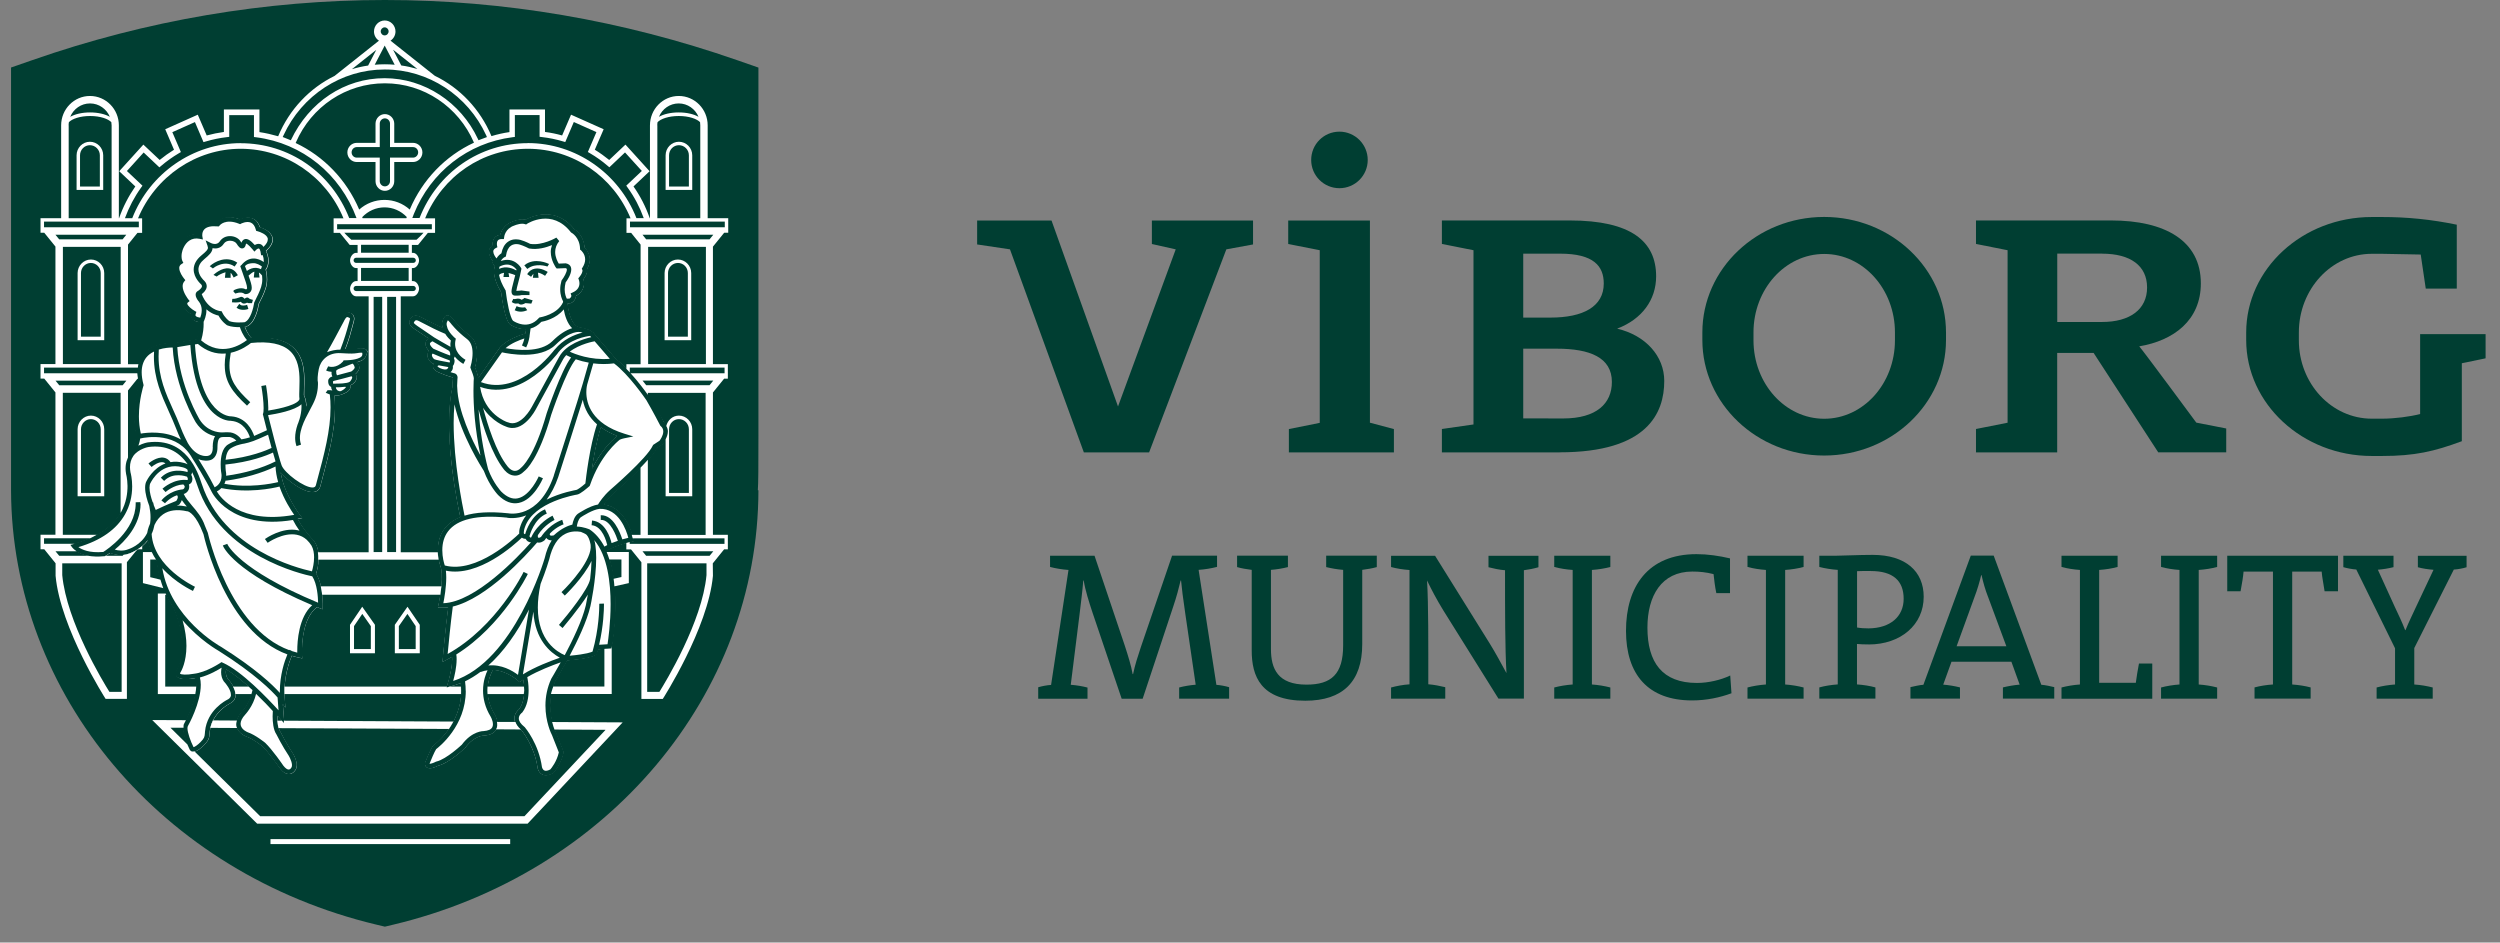
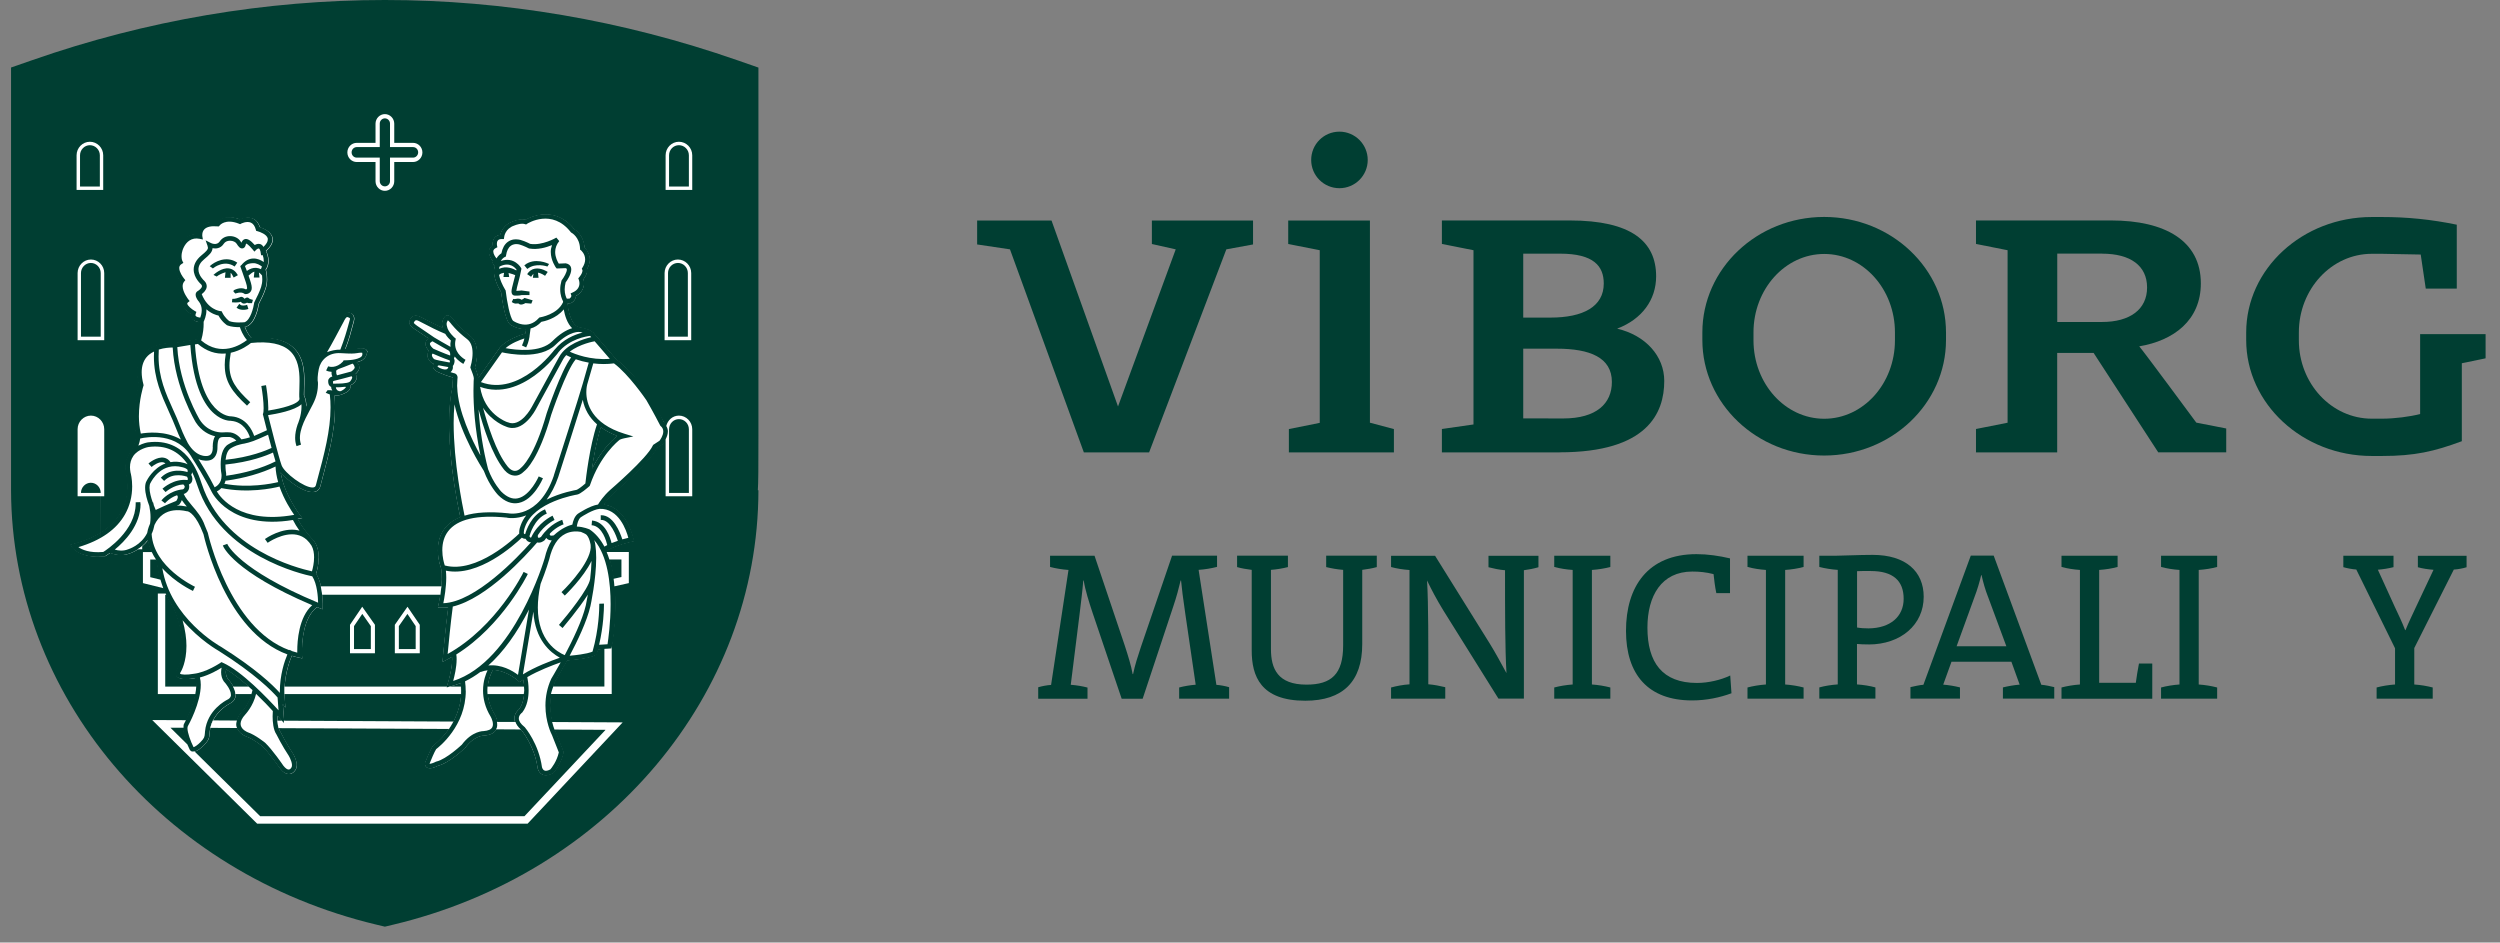
<svg xmlns="http://www.w3.org/2000/svg" id="International" viewBox="0 0 341.79 128.86">
  <rect x="0" y="0" width="341.79" height="128.86" fill="#808080" stroke="none" />
  <defs>
    <style>
      .cls-1 {
        fill: #fff;
      }

      .cls-2 {
        fill: #003e32;
      }
    </style>
  </defs>
  <path class="cls-2" d="M183.12,25.73h0c2.14,0,3.87-1.73,3.87-3.86s-1.73-3.87-3.87-3.87-3.86,1.73-3.86,3.87,1.73,3.86,3.86,3.86" />
  <polygon class="cls-2" points="167.66 34.09 157.1 61.85 148.18 61.85 138.08 34.09 133.59 33.42 133.59 30.15 143.76 30.15 152.85 55.57 160.74 34.09 157.48 33.36 157.48 30.15 171.31 30.15 171.31 33.42 167.66 34.09" />
  <path class="cls-2" d="M212.83,47.67h-4.58v9.53s3.95.01,5.46.01c4.59,0,6.66-2.07,6.66-4.99,0-3.35-3.01-4.55-7.54-4.55M213.29,34.68h-5.04v8.74h3.72c4.46,0,7.29-1.49,7.29-4.66,0-2.38-1.38-4.08-5.97-4.08M213.23,61.85h-16.1v-3.2l4.32-.62v-23.82l-4.32-.86v-3.21h17.48c8.42,0,11.81,2.88,11.81,7.64,0,3.22-1.95,5.87-5.33,7.15,3.89.92,6.44,3.75,6.44,7.15,0,4.39-2.29,9.76-14.3,9.76" />
  <path class="cls-2" d="M287.38,34.67c-1.39,0-6.12,0-6.12,0v9.35h6.12c3.83,0,6.16-1.73,6.16-4.71s-2.26-4.63-6.16-4.63M295.07,61.85l-8.84-13.6h-4.98v13.6h-11.1v-3.2l4.32-.86v-23.58l-4.32-.86v-3.21h18.48c7.34,0,12.26,2.76,12.26,8.6,0,5.06-3.72,7.82-8.42,8.61.68.79,7.8,10.43,7.8,10.43l4.09.8v3.26h-9.29Z" />
  <polygon class="cls-2" points="187.29 57.79 187.29 51.28 187.29 30.15 176.12 30.15 176.12 33.36 180.43 34.21 180.43 57.81 176.21 58.66 176.21 61.85 180.43 61.85 180.54 61.85 187.32 61.85 190.46 61.85 190.57 61.85 190.57 58.66 187.29 57.79" />
  <path class="cls-2" d="M249.39,29.66c9.18,0,16.66,7.08,16.66,15.8v1.02c0,8.72-7.48,15.8-16.66,15.8s-16.65-7.09-16.65-15.8v-1.02c0-8.72,7.47-15.8,16.65-15.8M259.07,45.45c0-5.92-4.33-10.73-9.67-10.73s-9.67,4.81-9.67,10.73v1.07c0,5.93,4.33,10.73,9.67,10.73s9.67-4.8,9.67-10.73v-1.07Z" />
  <path class="cls-2" d="M336.57,49.66v10.66c-3.77,1.4-6.43,2.02-10.9,2.02h-1.41c-9.47,0-17.17-7.14-17.17-15.86v-1.02c0-8.71,7.7-15.79,17.17-15.79h1.41c3.39,0,6.69.32,10.21,1.05v8.74h-4.24l-.69-4.66-5.28-.1h-1.41c-5.51,0-9.97,4.83-9.97,10.75v1.07c0,5.93,4.47,10.72,9.97,10.72h1.41c1.7,0,3.82-.27,5.2-.64v-10.92h8.95v3.31l-3.24.67Z" />
  <path class="cls-2" d="M4.42,8.22l-2.91,1.01v57.79c.08,27.98,20.63,52.4,49.98,59.4l1.13.27,1.13-.27c29.36-7,49.9-31.42,49.94-59.39,0,0-.08-.01-.08-.01.07-1.05.08-2.92.08-7.52V9.24s-2.93-1.02-2.93-1.02C85.1,2.77,68.9,0,52.62,0S20,2.77,4.42,8.22" />
  <path class="cls-1" d="M91.31,58.96c0,.67-.38,1.33-.68,1.71l-.03.03s-.71.46-.81.52c-.96,1.94-5.75,6.03-5.95,6.21-.65.58-1.1,1.19-1.35,1.57,3.19.32,4.08,4.66,4.09,4.71l.05.27-.28.06s-2.05.42-3.48,1.25c2.18,4.88.82,12.73.74,13.14l-.04.22-1.84.11c-.05.19-.1.38-.16.57v.04s-.04.03-.04.03c-.24.37-1.71.68-4.03.88-.83,1.53-1.51,2.65-1.61,2.82-.52,1.17-.7,2.32-.7,3.32,0,2.18.81,3.78.82,3.81v.02s1.01,2.54,1.01,2.54v.09c-.34,1.63-1.33,2.71-1.37,2.75l-.03.03-.04.02c-.54.31-1.02.38-1.4.21-.53-.23-.67-.83-.67-.88-.42-3.02-2.14-5.1-2.22-5.2-.63-.51-.96-1.04-.96-1.58v-.04c.02-.66.48-1.08.64-1.21.56-.73.71-1.74.71-2.6,0-.61-.07-1.15-.13-1.5-.11.07-.22.15-.32.22l-.19.15-.17-.17s-1.61-1.49-3.62-1.51l.11.07c-.07.11-1.72,2.81.26,6.05.03.05.68,1.17.23,2.02-.26.5-.82.79-1.69.85-.06,0-1.33,0-2.55,1.65v.02s-.03.01-.03.01c-.09.08-2.16,2.08-3.74,2.46-.26.14-1.02.5-1.45.23-.1-.06-.28-.21-.28-.53v-.06l.02-.05c.03-.07.69-1.75,1.02-2.24l.03-.05.04-.03s4.44-3.17,3.78-8.6c-.46.18-.94.35-1.44.48l-.5.12.16-.49s.72-2.25.59-3.7c-.28.16-.56.32-.85.46l-.46.25.05-.52s.37-4.13.74-6.95c-.37.05-.73.08-1.08.06h-.34s.08-.35.08-.35c0-.03.73-3.26.36-5.05-.12-.32-1.16-3.22.48-5.39.51-.68,1.23-1.2,2.15-1.57-.39-1.78-2.44-11.75-1.06-17.83,0-.4,0-.78.05-1.16v-.03s.01-.03.01-.03c0-.02.01-.07.01-.07h-.05s-.04-.01-.04-.01h0s-.98-.27-1.64-.58c-.26-.09-.76-.31-.94-.65-.08-.15-.08-.32-.02-.47.02-.06.05-.1.07-.15-.17-.06-.29-.11-.35-.16-.05-.05-.53-.46-.53-1v-.04c0-.15.06-.35.23-.55-.22-.22-.49-.57-.49-.96,0-.04,0-.08,0-.12.03-.25.18-.46.43-.63-.45-.32-.85-.58-1.19-.8-.55-.36-.99-.65-1.28-.95-.15-.16-.31-.55.05-1.03.17-.22.56-.53,1.32-.13l.07.03c1.13.6,2.15,1.11,2.96,1.47,0,0,0-.02-.01-.03,0-.02-.09-.22-.09-.51,0-.27.07-.6.31-.93.05-.07.15-.25.38-.26.25-.02.52.18.93.67,0,.01.75,1.02,2.16,2.1.76.59.97,1.54.97,2.41s-.21,1.63-.28,1.9c.16.39.44,1.14.44,1.51v.03l3.01-4.27h.01c.94-1.05,2.69-1.66,3.47-1.88.03-.19.06-.39.08-.62-1.19.05-2.17-.62-2.19-.63h-.01s-.01-.03-.01-.03c-.71-.66-1.11-3.69-1.2-4.39-.75-1.28-.97-2.19-.97-2.82,0-.3.05-.53.12-.71-.11-.1-.25-.25-.29-.46,0-.03,0-.06,0-.09,0-.05.02-.1.03-.14-.2-.25-.54-.76-.54-1.29,0-.07,0-.13.02-.2.04-.21.16-.48.48-.71,0-.05-.01-.09-.01-.15,0-.25.05-.58.27-.85.18-.23.44-.35.77-.39.11-.44.48-1.4,1.68-1.82.08-.03,1.02-.44,1.78-.25.62-.35,3.99-2.02,6.63,1.28.22.13,1.29.86,1.41,2.51.21.21.71.79.71,1.65,0,.39-.11.84-.4,1.32.01.06.03.12.03.21,0,.26-.11.66-.5,1.16.04.16.08.35.08.55,0,.58-.25,1.28-1.11,1.73,0,0,0,0,0,.01,0,.24-.1.6-.57.91l-.06.04-.52.04c.1,1.04.5,2.95,1.57,3.3.4.05,1.71.28,2.12.91l2.99,3.48c2.17,1.55,4.56,5.07,4.67,5.24.9,1.54,1.83,3.31,1.91,3.47.36.33.5.72.5,1.11M80.89,64.24c1.51-3.12,3.44-4.57,3.53-4.64,0,0,0,0,0,0-.92-.35-1.68-.76-2.28-1.21-.59,1.8-1.01,4.19-1.25,5.86M50.16,48.14v.02c-.03.77-.68,1.11-.7,1.13-.22.11-.48.2-.75.26.26.19.4.41.41.66v.04c0,.38-.29.69-.52.89.12.17.16.34.16.47v.03c-.01.51-.53.87-.58.9-.09.06-.19.11-.3.15.01.04.03.08.03.12.06.55-.57.88-.92,1.02-.43.24-.96.26-1.27.25.38,3.76-.64,7.58-1.72,11.63l-.21.8c-.13.47-.47.74-.98.76-1.3.07-3.5-1.54-4.45-2.75.44,3.05,2.65,5.91,2.67,5.94l.29.37-.45.09c-.07.01-.13.02-.19.03.55,1.05,1.28,1.96,1.72,2.45.13.12.25.26.37.4,1.33,1.44.64,4.03.44,4.65,1.02,1.59.91,4.32.9,4.44l-.02.41-.37-.15c-.12-.05-.23-.09-.35-.15-2.39,1.71-2.08,6.59-2.08,6.64l.03.37-.36-.08c-.36-.07-.71-.16-1.06-.27-.41.97-1.21,3.24-.97,6l.09,1.09-.36-.54.21,2.68-.56-.65s-.15-.17-.38-.43c0,.76.07,1.8.43,2.31v.02s.02.01.02.01c0,.02.8,1.6,1.64,2.85.09.14.88,1.45.4,2.23-.01.02-.29.54-.83.59-.43.04-.86-.22-1.3-.78-.01-.03-1.51-2.19-2.41-3.03-.01-.01-1.26-1.01-2.15-1.31-.05-.01-1.12-.4-1.36-1.34-.16-.64.09-1.32.75-2.06.01-.02,1.18-1.23,1.42-2.96-1.18-1.1-2.48-2.19-3.63-2.85-.02.1-.03.24-.03.4,0,.29.05.62.26.91.17.19,1.08,1.21,1.08,2.18,0,.09,0,.18-.02.27-.09.44-.38.77-.85.98-.02.02-2.41,1.23-2.67,3.82l-.02.25c-.05.64-.11.9-.78,1.59-.22.23-.99.96-1.51.86-.18-.03-.32-.15-.39-.31-.21-.41-1.22-2.53-.78-3.44.02-.04,2.21-3.99,1.59-6.31-.06.01-.11.02-.17.03-.47.08-2.04.32-2.45-.29-.17-.26-.13-.58.12-.94.02-.04,1.73-3.07-.5-8.37-1.17-1.77-2.09-3.91-2.29-6.4h.01c-.59-.84-1.05-1.82-1.25-2.9-1.02,1.39-2.5,1.84-2.56,1.86-1.11.43-2.2.07-2.61-.1-.37.27-.63.42-.67.44l-.06.03h-.06c-3.29.33-4.36-1.18-4.41-1.24l-.23-.33.39-.09c3.18-.84,5.39-2.32,6.54-4.37,1.46-2.6.69-5.26.69-5.29h0s0-.03,0-.03c-.19-1.04-.03-1.93.46-2.65.88-1.38.95-2.32.91-2.75-.17-.82-.23-1.63-.23-2.39,0-2.18.52-3.93.64-4.27-.16-.62-.25-1.21-.25-1.74,0-.97.27-1.78.79-2.42,1.37-1.66,4-1.57,4.35-1.55l3.01-.5c.28-.89.33-1.67.33-2.1,0-.13,0-.22,0-.28-.32-.05-.76-.18-.98-.5-.07-.1-.14-.26-.14-.45,0-.04.02-.1.03-.14-.37-.24-1.1-.78-1.15-1.37,0-.02,0-.04,0-.06,0-.12.03-.27.13-.41-.25-.36-.75-1.17-.75-1.98,0-.27.08-.53.22-.78-.22-.3-.68-1-.68-1.67,0-.07,0-.13.01-.2.04-.27.19-.5.4-.7-.05-.16-.11-.39-.11-.72,0-.16.01-.35.05-.56.11-.64.52-1.56,1.27-2.08.45-.3.96-.42,1.53-.37.02-.3.1-.71.42-1.06.44-.48,1.17-.69,2.17-.62.3-.32,1.27-1.05,3.13-.36.29-.13,1.06-.41,1.76-.11.45.19.77.6.96,1.18.4.13,1.51.55,1.71,1.41.02.09.03.18.03.27,0,.49-.31,1.01-.9,1.55.13.27.33.78.33,1.36,0,.39-.1.82-.36,1.21,0,.02.07.33.07.33.07.37.09.7.09.99,0,.91-.28,1.53-.62,2.32l-.21.41s-.27.58-.3.62c-.05.38-.44,2.65-1.7,3.09h-.03s-.03.01-.03.01c-.01,0-.07,0-.15.01.13.38.42,1.06.95,1.61,2.59-.25,4.5.17,5.68,1.25,1.62,1.5,1.54,3.86,1.48,5.58-.01.36-.02.69-.01.96.25.55.33,1.14.31,1.71.29-.53.55-1.04.71-1.46.34-.92.32-1.79.32-1.88-.13-.59.02-1.54.13-2.07.09-.45.27-.9.55-1.29.82-1.29,1.87-3.13,3.13-5.48l.14-.25c.42-.69.87-.63,1.1-.53.49.2.52.77.42,1.09l-.18.66c-.2.77-.5,1.91-1,3.17,1,.05,1.14.03,1.57-.03l.26-.04c.52-.07.85-.02,1.04.15.1.09.15.21.15.35" />
  <path class="cls-2" d="M72.63,37.82c.07-.1.23-.33.3-.4,0,.13-.08.56-.08.56h.78s-.08-.62-.08-.7c.46.06.94.41.94.41l.03.02.36-.53-.03-.02s-.87-.59-1.72-.43c-.43.08-.78.32-1.04.72l-.02.03.53.36.02-.03Z" />
  <path class="cls-2" d="M72.11,36.76c1.09-.89,2.69-.33,2.71-.33h.03s.22-.35.22-.35h-.03c-.08-.04-1.95-.95-3.33.17l-.03.02.4.49.03-.02Z" />
  <path class="cls-2" d="M90.84,57.83c-.05-.1-.82-1.89-1.74-3.48-.03-.03-2.64-3.67-4.84-5.25l-2.98-3.47c-.42-.65-1.75-.87-2.14-.93-1.19-.38-1.48-2.7-1.53-3.23.06,0,.47-.03.47-.03.02,0,.08-.05.08-.05.48-.32.58-.68.59-.93.96-.51,1.11-1.31,1.11-1.74,0-.18-.03-.35-.08-.54.41-.53.51-.93.51-1.17l-.03-.2c.26-.44.4-.9.4-1.33,0-.86-.51-1.46-.73-1.67-.11-1.66-1.2-2.39-1.42-2.51-2.64-3.3-6.02-1.65-6.67-1.28-.76-.2-1.73.23-1.77.25-1.21.42-1.59,1.4-1.7,1.82-.33.05-.59.18-.77.4-.23.29-.28.64-.28.88v.13c-.35.25-.45.56-.48.72l-.02.2c0,.54.35,1.05.55,1.31,0-.02-.03.12-.03.12v.1c.04.21.18.36.29.46-.07.21-.11.45-.11.7,0,.77.33,1.73.98,2.84.1.86.5,3.75,1.2,4.4.02.02.03.03.03.03,0,0,.98.68,2.17.64-.01.07-.07.51-.07.55-.74.22-2.52.83-3.47,1.89-.01,0-2.57,3.62-2.97,4.19-.03-.39-.28-1.07-.43-1.46.09-.27.28-1.04.28-1.89,0-1.12-.33-1.93-.98-2.43-1.39-1.07-2.12-2.06-2.15-2.1-.42-.51-.7-.7-.96-.69-.25.02-.36.2-.41.27-.21.29-.32.6-.32.95,0,.23.05.4.07.48-.81-.36-1.8-.86-2.89-1.43l-.07-.03c-.78-.41-1.18-.09-1.36.14-.17.23-.23.43-.23.6,0,.21.09.38.18.47.29.3.73.59,1.29.95,0,0,.98.67,1.15.78-.23.18-.38.39-.41.62v.12c0,.38.25.73.48.96-.17.21-.22.41-.22.54v.05c0,.56.49.98.54,1.03.05.05.17.1.33.16-.02.04-.06.11-.06.11-.03.07-.04.15-.04.22,0,.09.02.19.07.28.18.35.68.57.96.66.66.31,1.61.57,1.64.58,0,0,.05,0,.05,0,0,0,0,0,.01,0,0,0,0,.04,0,.04v.03s-.01.03-.01.03c-.03.29-.05.59-.05.92,0,.08,0,.16,0,.25-.34,1.5-.47,3.24-.47,5.03,0,5.4,1.21,11.31,1.53,12.79-.91.37-1.63.9-2.14,1.57-.71.94-.92,2.01-.92,2.96,0,1.24.37,2.28.44,2.45.07.36.1.78.1,1.22,0,1.73-.46,3.79-.46,3.82l-.09.37.38.02c.33.01.68,0,1.04-.05-.37,2.8-.73,6.86-.73,6.9l-.05.58.52-.27s.62-.34.8-.44c0,.1.01.21.01.31,0,1.43-.6,3.3-.61,3.32l-.18.55.56-.14c.46-.11.93-.28,1.4-.46.04.36.07.7.07,1.04,0,4.74-3.8,7.46-3.84,7.49l-.04.03s-.04.06-.04.06c-.33.47-.96,2.07-1.03,2.25l-.02.05v.07c0,.34.18.5.29.57.44.27,1.18-.08,1.49-.24,1.59-.39,3.66-2.38,3.75-2.46l.02-.02v-.02c1.23-1.63,2.48-1.64,2.53-1.63.88-.06,1.45-.36,1.72-.87.12-.23.17-.47.17-.71,0-.68-.37-1.32-.4-1.35-.73-1.21-.97-2.34-.97-3.27,0-1.59.66-2.67.71-2.75l.02-.03s0,0-.01,0c1.91.09,3.43,1.47,3.44,1.49l.2.19.22-.16s.19-.13.27-.19c.06.35.13.86.13,1.44,0,1.1-.24,1.96-.7,2.59-.14.12-.63.56-.64,1.23v.04c0,.55.33,1.09.98,1.61.07.09,1.78,2.16,2.2,5.18,0,.03.14.66.7.91.4.18.88.1,1.44-.21l.04-.03s.03-.03.03-.03c.04-.05,1.04-1.13,1.37-2.77l.02-.08s-1-2.57-1-2.57c-.02-.03-.83-1.64-.83-3.81,0-1.16.23-2.28.69-3.31.07-.12.76-1.25,1.6-2.8,2.36-.2,3.8-.51,4.05-.89l.02-.03s.02-.05.02-.05c0,0,.13-.48.15-.55.05,0,1.85-.11,1.85-.11l.05-.24c.03-.19.49-2.78.49-5.89,0-2.4-.27-5.11-1.22-7.25,1.41-.81,3.36-1.21,3.44-1.23l.31-.06-.06-.32s-.89-4.37-4.06-4.73c.27-.39.7-.96,1.32-1.51.2-.17,4.99-4.26,5.96-6.21l.8-.51s.04-.04.04-.04c.33-.41.69-1.07.69-1.74,0-.44-.17-.82-.5-1.13M61.28,50.21c0,.1-.03.15-.17.25,0,0-.17.12-.6,0-.38-.11-.68-.31-.7-.38.05-.13.19-.13.24-.12,0-.01,1.07.19,1.22.22v.03M75.36,92.82l-.02.03c-.51,1.14-.77,2.36-.77,3.61,0,2.24.8,3.87.9,4.05,0,0,.93,2.35.93,2.35-.28,1.26-1.01,2.16-1.16,2.33-.33.18-.62.24-.81.15-.25-.11-.33-.44-.33-.44-.45-3.23-2.28-5.39-2.36-5.49l-.03-.02-.02-.02c-.5-.4-.76-.79-.76-1.14v-.02c0-.45.42-.77.43-.77l.03-.02s.03-.04.03-.04c.67-.88.85-2.04.85-3.01,0-.8-.11-1.47-.18-1.8,1.49-.88,3.46-1.63,4.57-2.02-.75,1.34-1.3,2.26-1.31,2.27M63.67,94.46c0-.42-.03-.87-.09-1.31.72-.35,1.44-.79,2.13-1.31v.03s.05-.01.05-.01c.29-.11.59-.19.9-.22-.22.45-.62,1.44-.62,2.77,0,1.04.25,2.28,1.05,3.58.14.25.46.98.21,1.44-.16.3-.55.47-1.17.52-.01,0-1.57-.05-2.99,1.86-.02.01-2.08,1.98-3.49,2.31h-.03s-.05.03-.05.03c-.34.18-.72.29-.85.27.22-.55.67-1.63.91-2,.4-.31,4.05-3.17,4.05-7.97M72.32,83.34c-.07.42-1.48,8.82-1.5,8.93-.76-.58-2.27-1.47-4.06-1.29,2.04-1.82,3.9-4.4,5.55-7.63M71.94,47.51v-.03c.17-.35.32-.71.45-1.43.02-.02,0-.07,0-.07,0,.01.13-.95.15-1.07.54-.14,1.04-.45,1.47-.91.32-.05,2.04-.42,3.06-1.7.15.84.48,1.93,1.15,2.57-.87.26-1.78.86-2.71,1.78-1.64,1.62-4.96,1.21-6.39.95.76-.67,1.9-1.11,2.57-1.33-.1.45-.21.69-.32.94v.03s.57.26.57.26ZM68.21,36.78s-.01,0-.02.01c0-.01,0-.01,0-.02,0,0,0,0,.02.01M79.63,36.59l-.09.15.09.18v.09c0,.13-.05.42-.44.89l-.13.15.07.18s.09.25.09.5c0,.39-.17.93-.94,1.26l-.27.12.1.29s0,.05,0,.05c0,.06-.02.2-.25.37,0,0-.24.01-.24.01,0,0-.1,0-.13,0-.11-.21-.29-.64-.29-1.27,0-.3.05-.61.13-.95.23-.3.77-1.11.77-1.77,0-.13-.02-.24-.06-.34-.07-.19-.25-.42-.68-.5h-.03s-.83.03-.94.04c-.15-.25-.49-.86-.49-1.59,0-.54.19-1.03.54-1.47l.02-.02-.4-.48-.03.02s-1.88,1.11-3.55.84c-.27-.14-1.23-.61-1.78-.61-.11-.02-.72-.07-1.28.34-.44.32-.73.85-.87,1.56-.16.1-.45.32-.67.7-.21-.25-.44-.64-.44-.94v-.09c.04-.16.15-.29.35-.39l.21-.11-.05-.24-.02-.21c0-.14.02-.35.14-.48.1-.13.28-.19.53-.19h.29s.04-.28.04-.28c0-.05.14-1.14,1.34-1.55.32-.14,1.05-.37,1.5-.21l.15.05h.01s.12-.09.12-.09c.14-.09,3.42-2.13,5.98,1.13l.04.05s.07.04.07.04c.04.02,1.09.6,1.16,2.15v.15s.12.09.12.09c.02.02.58.48.58,1.26,0,.36-.13.74-.37,1.12M68.26,36.54s.04-.07.06-.11c0,0,.03-.01.03-.01,1.34-.66,2.07.17,2.27.45,0,0-.03.08-.03.08,0,0,0,.01,0,.02-.36-.21-1.41-.7-2.34-.2,0,0,.01-.22.01-.22M68.91,37.29c0,.09-.08.58-.08.58h.78s-.08-.46-.08-.55c.4.11.8.23.91.3-.01.05-.23.9-.23.9-.17.65-.28,1.06-.28,1.34,0,.16.03.27.1.37.08.11.19.17.33.18,0,0,.61.04.98-.07h-.03s1.08,0,1.08,0v-.48s-1.11-.15-1.11-.15c-.03,0-.37.06-.69.06.03-.25.15-.73.25-1.09.14-.53.31-1.18.43-1.84l.02-.1s-.05-.11-.05-.11c0-.01-.92-1.61-2.78-.94.21-.38.52-.54.54-.54l.16-.08.03-.17c.09-.6.3-1.04.64-1.29.39-.29.83-.24.84-.23h.03s.03,0,.03,0c.33,0,1.13.35,1.55.57l.04.02s.06.01.06.01c1.13.19,2.29-.14,3.09-.47-.11.31-.17.62-.17.93,0,1.17.69,2.13.7,2.14l.11.13,1.2-.05c.09.02.15.05.17.09l.02.11c0,.36-.4,1.06-.69,1.44l-.03.04s-.02.06-.02.06c-.11.39-.17.78-.17,1.16,0,.8.24,1.36.39,1.63,0,0,0,.13,0,.13-.77,1.69-3.11,2.06-3.14,2.07l-.1.02s-.09.09-.09.09c-1.46,1.65-3.28.51-3.5.36-.43-.42-.85-2.72-1.01-4.07v-.06s-.04-.06-.04-.06c-.47-.79-.76-1.49-.87-2.08.18-.2.47-.25.71-.3M77.9,48.08c1.36-1.07,3.33-1.41,3.4-1.42.05.05,1.98,2.3,2.07,2.4-2.71.2-4.81-.67-5.47-.98M82.57,82.73v-.21l-.64.02v.14c0,.53-.04,3.31-.92,6.4-.13.07-.8.36-3.13.57,1.04-1.96,2.36-4.7,2.84-6.78.03-.14.79-3.66.79-6.6,0-.67-.04-1.27-.12-1.79l-.06-.33s-.05-.17-.09-.31c1.84,2.15,2.24,5.92,2.24,8.74,0,2.59-.32,4.83-.42,5.5-.05,0-1.07.07-1.15.07.61-2.64.66-4.82.66-5.42M62.43,90.15c0-.24-.01-.47-.05-.67,6.31-3.94,9.74-10.91,9.77-10.99v-.03s-.56-.27-.56-.27l-.02.03c-.03.08-3.66,7.46-10.37,11.19.12-1.25.41-4.28.7-6.44v-.04s0,0-.01,0c4.68-1.11,10-6.97,11.55-8.77.41.12.82-.13,1-.29l.03-.02s.02-.04.02-.04c0,0,.14-.19.2-.27,0,.02.02.03.02.03h0s0,0,0,0c.15.2.4.31.72.31-.41.64-.74,1.46-.96,2.43-.04.14-4.15,14.13-12.51,16.79.18-.67.47-1.89.47-2.94M62.12,55.21c.93,4.31,3.71,8.68,4.03,9.17.77,2.07,1.9,3.24,1.94,3.29.92.92,1.87,1.28,2.82,1.09,2.03-.4,3.26-3.23,3.31-3.35v-.03s-.58-.25-.58-.25v.03s-1.15,2.63-2.86,2.97c-.72.15-1.48-.16-2.24-.91-.04-.04-1.1-1.16-1.81-3.08-.69-2.67-1.12-5.41-1.3-8.16.62,2.33,1.81,6.13,3.44,8.17,0,0,.57.82,1.43.87.49.05.97-.17,1.41-.63.19-.14,1.93-1.59,3.65-7.69.02-.06,2.07-6.12,3.36-7.58.57.2,1.16.35,1.77.46-.02.07-.8,2.81-.8,2.81-.54,1.9-3.4,10.83-3.97,12.6v.04c-2.05,5.97-6.11,5.17-6.28,5.14-.02,0-.03,0-.03,0-2.4-.25-4.39-.14-5.9.33-.29-1.39-1.49-7.33-1.49-12.66,0-.9.04-1.77.12-2.61M75.81,47.81c-.05.07-4.79,6.44-10.06,4.43.05-.07,2.85-4.03,2.88-4.07.9.2,5.23,1.04,7.34-1.05,2-1.98,3.3-1.73,3.32-1.73,0,0,.21.05.36.08-1.13.28-2.65.91-3.83,2.34M76.31,48.2c1.54-1.88,3.88-2.22,4.37-2.28.02.02.06.07.06.07l.02.03s.03.04.07.08c-1.03.23-3.4.93-4.37,2.67,0,.01-.82,1.45-3.74,6.84-.01.03-1.53,2.93-3.32,2.11-.02,0-.03,0-.03,0-.13-.04-3.16-1.11-3.73-4.83,5.68,2.06,10.63-4.62,10.68-4.68M69.15,58.31c2.34,1.05,4.06-2.26,4.13-2.4,2.93-5.39,3.73-6.82,3.73-6.83.11-.18.25-.36.4-.53.03.02.61.29.67.32-1.4,1.84-3.26,7.4-3.34,7.63-1.69,6-3.41,7.36-3.43,7.38l-.02.02-.02.02c-.31.33-.62.48-.92.46-.55-.04-.96-.62-.97-.63-1.57-1.96-2.75-5.78-3.34-8,1.23,1.89,3.03,2.54,3.11,2.56M80.95,64.03c.25-1.65.65-3.88,1.21-5.59.63.45,1.37.84,2.2,1.17-.23.18-1.98,1.57-3.4,4.43M79.67,54.63c.24,1.32.9,2.46,1.95,3.38-1.01,2.95-1.53,7.52-1.59,8.09-.54.48-1.07.85-1.23.88-.09.02-2.11.35-4.07,1.33.63-.84,1.17-1.87,1.59-3.09.02-.06,2.2-6.84,3.36-10.58M61.01,78.94c0-.33-.02-.63-.05-.92,4.46.93,9.39-3.56,10.38-4.51.1.07.29.17.52.15.05.12.17.26.29.35.14.09.29.14.44.14-1.77,2-7.6,8.17-11.98,8.32.15-.76.4-2.2.4-3.52M69.32,70.78c.12.03,1.25.21,2.62-.32-.34.43-.59.9-.76,1.38-.06.15-.2.55-.2.93,0,0,0,.13.01.17-.62.61-5.82,5.53-10.18,4.37-.11-.32-.34-1.13-.34-2.09,0-1.02.26-1.88.79-2.58,1.26-1.66,3.97-2.29,8.06-1.87M73.9,79.85c.75-1.88,1.15-3.24,1.19-3.39.41-1.79,1.16-2.97,2.23-3.49.77-.38,1.58-.35,2.12-.25,0,.04.58.2.78.43.22.25.39.65.5,1.19l.03.16c.25,1.96-2.77,5.3-3.96,6.43l-.02.03.44.46.03-.02c.1-.1,2.52-2.42,3.63-4.71-.02.75-.08,1.57-.19,2.47-.2,1.35-3.13,4.97-4.24,6.25l-.02.03.48.41h.02c.09-.13,2.18-2.55,3.45-4.56-.05.29-.28,1.47-.28,1.47-.47,2.03-1.82,4.82-2.88,6.81-1-.42-3.68-1.95-3.68-6.51,0-.93.11-1.99.37-3.19M85.08,73.74c-.33-1.03-1.25-3.34-2.92-3.3h-.03v.64h.05c1.3-.03,2.12,2.32,2.29,2.86-.06.02-.79.29-.86.31-.17-.72-.85-2.91-2.63-3.08h-.04s-.06.64-.06.64h.04c1.44.13,1.99,2.24,2.1,2.71-.04.01-.35.18-.39.21-.54-1.01-1.21-1.8-2.01-2.34l-.03-.02h-.02s-.75-.35-1.71-.38c.05-.37.19-.98.53-1.26.27-.18,1.66-1.07,2.58-1.16,2.63-.1,3.67,2.95,3.93,3.96-.07.01-.76.19-.82.21M81.78,68.97c-1.18.18-2.76,1.26-2.78,1.27-.46.36-.66,1.01-.75,1.48-.49.12-1.47.47-2.55,1.48-.18.04-.43.06-.49-.02-.05-.07-.1-.16.03-.3.9-.9,1.78-1.18,1.78-1.18h.03s-.18-.62-.18-.62h-.04c-.06.03-1.64.52-2.86,2.32-.02.01-.25.21-.42.08,0-.03-.03-.19-.03-.19l.03-.15c.86-1.37,2.23-2.04,2.24-2.04h.03s-.28-.6-.28-.6l-.03.02c-.08.03-1.97.96-2.88,2.94-.05.07-.09.05-.14.01-.07-.05-.1-.12-.1-.18v-.03s.02-.03.02-.03c0-.02.6-2.29,2.32-3h.03s-.25-.6-.25-.6l-.03.02c-1.87.77-2.55,2.93-2.67,3.35,0,0-.04.03-.04.03-.03,0-.09-.03-.11-.05-.02-.01-.03-.02-.03-.02,0,0-.02-.05-.02-.15,0-.15.04-.43.16-.75,1.19-3.47,7.06-4.44,7.12-4.44.47-.07,1.41-.91,1.69-1.15l.05-.06s.03-.08.03-.08c1.38-4.05,3.81-6.02,4.08-6.22.23-.11.61-.19.61-.19s1.24-.25,1.24-.25l-1.21-.37c-4.54-1.4-5.22-4.17-5.22-5.69,0-.6.11-1.01.12-1.05,0,0,.74-2.61.83-2.88.94.12,1.9.12,2.83,0,2,1.48,4.33,4.88,4.43,5.03.87,1.49,1.79,3.26,1.89,3.46,0,0,.03.05.03.05,0,.01.06.05.06.05.22.19.33.43.33.72,0,.57-.43,1.16-.52,1.27-.01.01-.86.56-.86.56-.01.01-.05.09-.05.09-.81,1.77-5.79,6.03-5.84,6.08-.92.83-1.45,1.65-1.65,1.98M61.6,50.88c.26-.23.32-.47.32-.67,0-.07,0-.12-.01-.17.22-.24.24-.63.24-.74,0-.09-.03-.19-.09-.29,0-.02.11-.27.11-.27h0c.5.65,1.14.99,1.15.99l.03.02.02-.03.28-.54h-.03c-.06-.05-1.4-.74-1.4-2.16,0-.18.02-.35.06-.53l.04-.19-.15-.12s-.9-.76-1.05-1.52v-.03s-.01-.03-.01-.03c0,0-.05-.12-.05-.29,0-.19.06-.36.17-.52.09.07.22.19.37.38,0,0,.77,1.05,2.27,2.2.49.38.74,1.02.74,1.92,0,.95-.28,1.82-.28,1.83l-.03.1s.04.13.04.13c.21.5.44,1.17.44,1.36,0,.03-.05.62-.05,1.7,0,1.98.17,5.12.96,8.87-1.19-2.16-3.08-6.06-3.18-9.34,0,0,0-.03,0-.03,0,0-.01-.11-.01-.11v-.13s.04-.86.04-.86c0,0,.02-.19.02-.19,0-.13-.03-.25-.1-.35-.07-.1-.2-.23-.43-.26h0s-.31-.1-.4-.12M61.57,47.02s.01.3.02.4c-.58-.33-2.03-1.15-2.25-1.3l-.13-.09-1.46-1c-.52-.34-.93-.61-1.17-.86,0,0,0-.01,0-.03,0-.03.01-.11.1-.21.04-.05.14-.27.56-.05l.06.03c1.41.75,2.68,1.37,3.57,1.73.25.42.59.75.77.91-.01-.01-.07.46-.07.46M58.78,46.98c.01-.11.14-.22.35-.32.54.33,2.11,1.21,2.18,1.25.21.12.24.4.24.55v.11s-.01.02-.02.03c-.74-.25-2.02-.81-2.27-.92-.18-.14-.48-.45-.48-.67v-.03ZM59.04,48.55c0-.08.06-.15.11-.21.46.2,1.55.67,2.22.89l.15.09c0,.1-.03.19-.05.24-.9-.15-1.95-.36-2.11-.46-.08-.06-.31-.31-.31-.53h0ZM72.92,83.62c.22,3.85,2.31,5.58,3.62,6.3-1.23.43-3.45,1.27-5.05,2.28.02-.14,1.34-8.01,1.43-8.57" />
  <path class="cls-2" d="M70.65,41.51c.17-.04.23-.03.23-.03h0s.01.03.01.03c.3.26.71.07.94-.07.03,0,.81.07.81.07l.18-.45-1.11-.33h-.01s-.11.1-.11.1c-.11.08-.25.15-.31.15-.12-.11-.35-.22-.79-.11-.16.05-.28,0-.29,0h-.04s0,.02,0,.02l-.2.41h.03s.31.28.67.19" />
-   <path class="cls-2" d="M71.74,42.02s-.53.11-1.08-.15l-.03-.02-.27.58h.03c.85.41,1.62,0,1.66-.01l.03-.02-.3-.4-.03.02Z" />
  <path class="cls-2" d="M31.33,36.7c-1.03-.16-2.07.82-2.12.86l-.02.03.44.22.02-.02c.18-.17.72-.44,1.18-.57,0,.09-.08.76-.08.76h.78v-.68c.15.1.28.4.4.61l.02.03.56-.31v-.03c-.3-.52-.7-.83-1.19-.9" />
  <path class="cls-2" d="M32.05,36.42l.03.02.36-.53-.03-.02c-1.47-.98-3.07-.11-3.71.48l-.03.02.43.31.03-.02c.06-.06,1.51-1.21,2.92-.26" />
  <path class="cls-2" d="M31.79,40.86h-.03s-.05.47-.05.47h.03c.43.04.96.03,1.19-.07.01.01.03.03.03.03.01.02.03.05.03.05.09.1.21.16.35.17.14,0,.29-.04.44-.13.22.13.5.03.64.07h.03s.13-.46.13-.46h-.03c-.22-.05-.45-.14-.49-.18,0,0,0,0,0,0-.05-.06-.12-.12-.2-.13s-.2,0-.27.06c0,0-.12.08-.16.11-.12-.16-.26-.25-.4-.27-.08,0-.16.01-.24.06-.17.07-.69.25-.99.22" />
  <path class="cls-2" d="M33.75,41.69c-.29.1-.69.13-.87-.01l-.17-.14-.02.04-.35.48.02.02c.54.44,1.38.25,1.57.17h.03s-.18-.58-.18-.58h-.04Z" />
  <path class="cls-2" d="M50.03,47.77c-.19-.17-.53-.22-1.07-.15l-.26.04c-.41.06-.56.08-1.51.03.49-1.25.78-2.38.98-3.13l.18-.66c.03-.1.05-.22.05-.34,0-.31-.11-.64-.48-.8-.24-.11-.71-.17-1.14.54t-.14.25c-1.26,2.34-2.31,4.19-3.13,5.48-.27.38-.47.84-.56,1.31-.08.37-.18.98-.18,1.52,0,.2.01.39.05.56,0,0,0,.03,0,.06,0,.24-.03,1-.32,1.8-.14.38-.38.84-.64,1.32,0-.59-.11-1.12-.32-1.58,0,.01.02-.94.02-.94.06-1.73.14-4.09-1.5-5.61-1.18-1.08-3.09-1.51-5.69-1.26-.5-.53-.78-1.17-.92-1.53.05,0,.1-.01.1-.01h.03s.04-.01.04-.01c1.27-.44,1.66-2.68,1.73-3.12,0,0,.3-.61.3-.61l.2-.4c.35-.8.63-1.42.63-2.34,0-.31-.03-.64-.09-1l-.08-.34c.24-.33.36-.75.36-1.2,0-.55-.17-1.04-.32-1.36.59-.54.9-1.06.9-1.55l-.03-.27c-.2-.86-1.25-1.28-1.71-1.43-.2-.59-.52-1-.98-1.19-.71-.3-1.49-.02-1.79.11-1.82-.69-2.79,0-3.13.35-1-.06-1.74.15-2.18.63-.26.28-.4.63-.43,1.05-.57-.04-1.09.09-1.52.38-.76.52-1.17,1.46-1.29,2.1l-.05.57c0,.26.03.5.11.71-.23.22-.36.44-.39.7l-.02.21c0,.66.42,1.33.68,1.67-.14.26-.22.52-.22.78,0,.78.46,1.57.75,1.98-.1.16-.13.31-.13.41v.06c.05.58.73,1.11,1.15,1.38,0,.02,0,.03,0,.03l-.02.09c0,.17.05.33.15.47.22.33.65.46.98.51,0,.05,0,.25,0,.25,0,.39-.04,1.17-.32,2.07-.05,0-2.99.49-2.99.49-.29-.02-2.98-.11-4.37,1.57-.54.64-.8,1.47-.8,2.44,0,.52.08,1.11.25,1.75-.11.31-.64,2.08-.64,4.27,0,.83.08,1.64.24,2.4.04.43-.03,1.36-.9,2.73-.5.73-.66,1.63-.47,2.68,0,.02,0,.04,0,.04,0,.03.77,2.69-.68,5.26-1.15,2.05-3.34,3.51-6.52,4.35l-.44.11.26.38c.04.06,1.12,1.58,4.44,1.26h.06s.07-.05.07-.05c0,0,.58-.38.66-.44.43.18,1.52.52,2.62.09.01,0,1.49-.44,2.53-1.82.19.98.6,1.94,1.23,2.85.16,2.21.93,4.36,2.28,6.39.87,2.08,1.14,3.82,1.14,5.15,0,2.04-.63,3.16-.64,3.18-.15.22-.22.42-.22.62,0,.13.04.24.11.36.42.64,2.02.4,2.49.31,0,0,.12-.02.13-.02.07.29.11.59.11.9,0,2.27-1.62,5.22-1.7,5.36-.08.16-.11.37-.11.59,0,1.04.72,2.53.89,2.88.08.17.23.29.42.33.54.1,1.32-.63,1.55-.87.68-.71.74-.97.79-1.63l.02-.24c.26-2.58,2.63-3.78,2.65-3.79.48-.22.78-.56.87-1.01l.03-.27c0-.98-.91-2-1.09-2.2-.21-.3-.25-.64-.25-.89,0,0,.02-.26.03-.34.99.58,2.18,1.51,3.56,2.8-.25,1.69-1.36,2.87-1.41,2.92-.53.61-.8,1.17-.8,1.71,0,.13.01.25.05.39.25.95,1.33,1.35,1.38,1.37.88.29,2.12,1.28,2.14,1.29.88.83,2.34,2.93,2.4,3.01.44.58.89.84,1.33.8.55-.05.82-.56.86-.61.11-.19.16-.4.16-.62,0-.73-.49-1.53-.56-1.65-.84-1.25-1.63-2.83-1.64-2.84-.01-.03-.03-.05-.03-.05-.36-.51-.42-1.56-.42-2.2.08.11.31.36.31.36l.64.73s-.19-2.42-.21-2.66c.09.14.37.54.37.54l-.1-1.23c-.03-.35-.05-.67-.05-1,0-2.3.67-4.16,1-4.94.35.11.69.19,1.03.27l.41.08-.03-.42s-.01-.21-.01-.55c0-1.32.19-4.68,2.07-6.04.03.02.33.15.33.15l.42.17.02-.46s0-.15,0-.33c0-.81-.09-2.82-.9-4.11.12-.39.35-1.27.35-2.23,0-.85-.19-1.76-.81-2.45l-.37-.4c-.39-.45-1.13-1.35-1.69-2.4.02,0,.14-.03.14-.03l.5-.1-.32-.4s-2.16-2.81-2.65-5.8c.96,1.16,3.07,2.73,4.39,2.67.53-.03.89-.31,1.02-.79l.21-.8c.92-3.46,1.81-6.75,1.81-9.98,0-.54-.03-1.08-.08-1.62.3,0,.82-.01,1.25-.26.36-.14.94-.44.94-.97,0-.03,0-.05,0-.08,0,0-.01-.07-.02-.1.05-.02.28-.14.28-.14.02-.02.58-.39.6-.94h0c0-.13-.03-.3-.15-.49.24-.21.52-.51.52-.9v-.04c-.01-.25-.15-.46-.38-.64.27-.07.51-.15.7-.25.03-.01.69-.36.72-1.15h0c0-.17-.06-.3-.16-.4M47.31,52.88c-.01.1-.22.31-.5.48-.02-.02-.09.05-.09.05-.01.01-.11.06-.11.06-.38.08-.57-.2-.57-.21-.09-.12-.12-.19-.12-.28,0-.01,0-.03,0-.03.38,0,.82-.01,1.22-.07v.02c.07-.02.16-.02.17,0M47.04,43.86l.13-.22c.09-.16.23-.33.35-.29.07.03.33.11.33.19,0,.09-.02.16-.02.16l-.19.68c-.21.79-.6,2.13-1.11,3.42-.57-.02-1.34.15-1.82.35.66-1.11,1.5-2.72,2.34-4.29M48.15,51.6h0c0,.16-.23.52-.33.59-.35.26-1.57.26-2.02.26h-.26s-.02-.31-.02-.31c0,0,.13-.07.13-.07.64-.15,1.88-.48,2.42-.63.05.06.09.11.09.15M46.07,51.31s-.05-.13-.05-.13v-.03s-.03-.03-.03-.03l-.03-.36v-.06c.04-.09.15-.17.32-.25,0,0,1.38-.5,1.92-.74.18.1.29.45.3.52,0,.16-.25.41-.48.56,0,0-1.89.5-1.95.52M49.17,48.91c-.68.36-1.98.35-1.99.35h-.2s-.09.17-.09.17c-.89.96-1.87.72-2,.66h-.03s-.27.56-.27.56l.03.02c.21.1.46.15.72.17,0,.06-.02.12-.02.17,0,.19.06.33.09.4,0,0,.01.04.03.06-.09.03-.25.08-.38.2-.11.11-.18.23-.19.37v.11c0,.16.03.46.22.63.05.05.12.09.19.11,0,.02,0,.04,0,.05,0,.16.06.31.15.45-.15-.07-.65-.04-.65-.04l-.25.35s.52.22.56.23c.07.59.1,1.18.1,1.77,0,3.16-.87,6.41-1.79,9.82l-.21.8c-.06.22-.18.31-.42.33-1.19.05-3.89-2-4.27-3.03-.42-1.17-1.51-5.5-1.85-6.86,1.1-.17,3.64-.63,4.56-1.49,0,.11.01.22.01.33,0,1.23-.51,2.39-.54,2.45-.22.66-.33,1.26-.33,1.81,0,.39.06.76.18,1.11v.03s.62-.21.62-.21v-.03c-.52-1.47.44-3.26,1.21-4.7.3-.56.58-1.09.75-1.55.41-1.09.36-2.09.36-2.14v-.06c-.09-.34-.05-1.04.11-1.85.23-1.16,1.25-2.29,3-2.18,1.55.09,1.69.07,2.22,0l.25-.04c.26-.03.39-.03.47-.01.14.51-.35.68-.35.68M39.47,103.31c.22.36.61,1.24.38,1.61-.04.07-.17.28-.36.29-.2.02-.47-.17-.76-.54-.01-.03-1.51-2.21-2.49-3.13-.01-.01-1.34-1.08-2.35-1.42-.09-.03-.82-.34-.97-.94-.02-.07-.03-.14-.03-.22,0-.37.21-.8.63-1.26,0-.01,1.1-1.13,1.49-2.84.94.9,1.76,1.77,2.29,2.35-.01.15-.03.4-.03.72,0,.76.09,1.85.52,2.47h0c.03.07.82,1.63,1.67,2.9M30.47,74.59c.05.15,1.43,3.57,12.21,8.15-1.84,1.63-2.04,4.9-2.04,6.24,0,0,0,.18,0,.25-.08-.03-.71-.21-.71-.21l-.32-.17h-.03s-.03.03-.03.04c-8.22-3.01-11.1-15.88-11.13-16.01,0-.02-.01-.04-.01-.04l-.4-.97c-.38-1.13-1.14-2.02-1.75-2.73-.44-.53-.9-1.06-1.15-1.62h.05s.05-.01.05-.01c.25-.1.66-.41.66-.96,0-.07,0-.15-.03-.24v-.03s-.02-.04-.02-.04h0c.24-.09.48-.31.48-.76v-.04c0-.05-.03-.3-.16-.52.08-.12.11-.25.13-.36.34.7.56,1.36.71,1.8l.03.09c3.16,9.53,14.41,12.08,15.68,12.34.68,1.06.78,2.84.8,3.61-10.91-4.54-12.4-7.98-12.41-8.02v-.03s-.61.22-.61.22v.04ZM38.25,94.72c-.99-1.1-3.3-3.32-8.01-6.28-.29-.15-6.92-3.93-8.05-10.76,1.78,1.98,4.07,3.05,4.17,3.1l.03.02v-.03s.27-.56.27-.56h-.03c-.06-.04-5.63-2.65-5.9-7.21.18-.38.31-.8.39-1.23.29-.62.69-1.11,1.17-1.45.84-.58,1.94-.72,3.28-.42.02,0,.06,0,.06,0,0,0,.84.11,1.8,2.2l.04.1s.35.83.35.83c.12.54,3.02,13.32,11.47,16.44-.39.92-1.03,2.78-1.03,5.11v.12ZM19.19,68.84v-.19s-.64.02-.64.02v.17c0,3.73-3.98,6.34-4.43,6.62-1.9.17-2.93-.32-3.4-.66,3.07-.91,5.21-2.42,6.37-4.48.65-1.16.98-2.44.98-3.82,0-1.05-.19-1.78-.23-1.92-.04-.25-.07-.48-.07-.7,0-.58.15-1.09.44-1.51.01-.02.02-.04.02-.04.73-1,2.08-1.22,2.09-1.22,2.27-.3,4.06.5,5.33,2.36-.25-.12-.49-.18-.54-.19-.62-.17-1.22-.2-1.8-.1-.23-.33-.52-.53-.88-.6-.98-.19-2.05.72-2.1.76l-.03.03.42.47.03-.02c.24-.21.99-.73,1.55-.62.11.02.22.08.32.16-1.72.64-2.55,2.34-2.56,2.36-.16.25-.22.59-.22.96,0,.78.28,1.73.57,2.49.11.54.17,1.06.17,1.55,0,.3-.02.59-.06.86-.28.61-.38,1.15-.4,1.29-.84,1.7-2.53,2.2-2.61,2.23h0c-.68.27-1.35.18-1.82.04,1.35-1.11,3.53-3.33,3.53-6.29M19.63,52.66h0s-.02-.1-.02-.1c-.16-.61-.24-1.17-.24-1.67,0-.82.22-1.51.65-2.04.26-.32.61-.58,1.04-.79-.01.23-.02.46-.02.68,0,3,1.04,5.29,2.04,7.52.36.8.7,1.55,1,2.33.2.55.46,1.1.65,1.5-2.12-1.26-4.69-.95-5.48-.81-.17-.77-.26-1.57-.26-2.35,0-2.31.62-4.17.62-4.19l.03-.08ZM30.73,49.94c0,2.25,1.02,3.64,3.01,5.49l.03.03.44-.47-.02-.02c-1.93-1.8-2.82-3.03-2.82-5,0-.52.07-1.09.18-1.74,1.42-.31,2.47-1.1,2.76-1.34,2.47-.26,4.27.11,5.33,1.09,1.13,1.05,1.31,2.66,1.31,4.09,0,.36-.01.71-.02,1.03,0,.29-.02.55-.02.79s0,.45.03.63c0,0,0,.02,0,.03,0,.04-.02.11-.08.19-.61.8-3.53,1.29-4.19,1.39,0-.12.01-.24.01-.37,0-1.21-.27-2.86-.31-3.07v-.03s-.64.11-.64.11v.03c.15.83.31,2.12.31,3,0,.33-.02.61-.08.77h0s-.03.03-.03.03c0,0,.54,2.16.56,2.22-.84.39-1.35.62-1.74.78-.27-.79-1.09-2.53-3.13-2.68h-.04s-4.25.13-4.93-9.83c.11-.02.38-.06.4-.07,1.16.99,2.44,1.43,3.82,1.31-.1.6-.15,1.13-.15,1.63M30.92,65.05c0-.07,0-.31,0-.31-.03-.14-.1-.62-.1-1.23,3.37-.34,5.64-1.23,6.5-1.64.02.08.33,1.15.35,1.21-1.88.94-4.26,1.63-6.73,1.96M30.67,66.15c.07-.13.13-.28.17-.44h.11c2.43-.33,4.81-1.01,6.72-1.93.03.69.15,1.4.36,2.13-.92.22-4.01.85-7.36.23M29.35,66.63c-.8-1.58-1.78-3.17-2.22-3.86.75.31,1.35.19,1.37.19.98-.12,1.23-1.1,1.23-1.73,0-.05,0-.09,0-.14.03-1.05.23-1.28.62-1.33l.3-.02h.54c.5-.02.88.26,1.12.5-.64.21-1.09.5-1.1.51-.86.5-1.04,1.77-1.04,2.73,0,.72.09,1.29.11,1.35,0,0,.01.23.01.23,0,.97-.63,1.41-.94,1.56M29.64,67.19c.17-.08.4-.23.62-.46,3.65.73,6.98.04,7.95-.21.62,1.78,1.59,3.27,2.01,3.87-7.41,1.33-10.09-2.38-10.58-3.21M30.84,62.86c.08-.8.33-1.34.7-1.56.06-.04.61-.39,1.3-.54l.39-.09h.07c1.01-.22,1.42-.36,3.35-1.24.02.07.46,1.76.48,1.81-.66.31-2.93,1.28-6.3,1.62M31.6,57.54c1.68.13,2.35,1.59,2.57,2.25-.37.12-.69.19-1.16.28-.24-.31-.86-1-1.84-.97h-.34s-.47.02-.47.02c-.58,0-2.05-.17-3.05-1.73-.03-.05-2.79-4.64-3.07-9.93.06-.01,1.71-.29,1.78-.3.4,5.77,1.99,8.29,3.26,9.39,1.12.98,2.12.99,2.31.98M29.09,61.11v.09c0,.31-.06,1.05-.7,1.13-.16.03-1.54.23-2.71-1.75-.11-.21-.65-1.24-1.01-2.21-.3-.8-.66-1.6-1.01-2.37-.98-2.16-1.98-4.39-1.98-7.27,0-.3.01-.62.03-.94.76-.24,1.51-.28,1.9-.28.29,5.48,3.13,10.18,3.15,10.22.81,1.25,1.87,1.73,2.64,1.91-.2.32-.31.79-.32,1.46M24.55,68.93s.21-.27.31-.56c.21.31.44.61.68.88-.48-.09-.94-.14-1.37-.13.12-.05.25-.09.25-.09l.07-.03.05-.06ZM20.59,66.01c.15-.31,1.51-2.9,4.36-2.13.28.06.69.24.7.41v.09c0,.08,0,.13-.02.16-.41-.13-2.27-.62-3.61.74l-.03.03.45.44.03-.03c1.21-1.23,2.99-.58,3.06-.56h.03s.11.18.12.3c0,.09-.02.15-.05.17-1.86-.23-3.32,1.1-3.39,1.16l-.03.02.42.46.03-.02s1.07-.95,2.38-1.02c.06.01.15.13.21.24,0,0,0,.06,0,.06,0,.24-.17.34-.25.37-1.85.18-2.87,1.44-2.91,1.49l-.02.03.49.39.02-.03s.58-.7,1.58-1.06c0,0,.05,0,.05,0,.03.01.07.08.08.13,0,0,.02.11.02.11,0,.22-.17.45-.21.52-1.35.54-2.45,1.06-2.81,1.24-.02-.06-.28-.68-.28-.68v-.06s-.08-.3-.08-.3c0,0-.04,0-.05,0-.23-.64-.44-1.41-.44-2.01,0-.26.04-.49.14-.66M42.65,78.11c-2.06-.45-12.11-3.06-15.04-11.88l-.03-.08c-.52-1.57-2.1-6.36-7.35-5.67-.03,0-.64.1-1.31.45.13-.35.21-.68.25-.98.89-.21,5.15-.94,7.13,2.72l.02.03c.37.58,1.68,2.64,2.63,4.56.03.06,2.56,5.23,11.1,3.83.24.48.54.97.89,1.46-.09-.03-.23-.06-.23-.06-2.14-.44-4.36,1.11-4.46,1.18l-.03.02.37.52.03-.02s2.09-1.46,3.96-1.08c.5.1.96.33,1.35.68l.36.39.3.42c.26.47.35,1.04.35,1.58,0,.78-.17,1.51-.29,1.92M25.68,41.36l.25-.2-.2-.25s-.76-.97-.76-1.78c0-.23.06-.44.2-.62l.17-.21-.17-.21c-.19-.23-.66-.9-.66-1.42,0-.04,0-.08,0-.12.03-.19.13-.34.31-.45l.25-.16-.14-.27s-.11-.22-.11-.63c0-.13.01-.28.04-.45.07-.42.37-1.25,1.02-1.69.4-.27.87-.36,1.41-.25l.45.09-.08-.46s-.08-.54.27-.92c.33-.35.95-.49,1.81-.41h.18s.01,0,.01,0l.1-.13s.76-.99,2.65-.23l.14.06.13-.07s.77-.4,1.35-.14c.31.14.54.45.67.94l.05.18.18.05c.35.09,1.29.44,1.41,1v.13c.01.29-.19.63-.59,1.02-.11-.19-.25-.32-.42-.38-.24-.08-.5-.04-.77.12-.57-.64-.98-.89-1.34-.81-.22.05-.38.22-.48.49-.04-.06-.12-.17-.12-.17-.26-.43-.81-.72-1.41-.73-.6-.01-1.12.25-1.43.72-.41.61-1.15.26-1.23.22l-.71-.36.26.74.06.27c0,.26-.23.5-.92,1.07-.68.57-1.02,1.21-1.03,1.9,0,1.16.98,2,1.02,2.04.07.07.11.15.11.23v.04c-.03.25-.38.52-.54.62-.17.08-.29.24-.32.43v.11c0,.4.35.83.46.95.24.32.37.71.37,1.15,0,.41-.11.78-.2,1.02-.15-.02-.52-.08-.63-.25-.01-.01-.03-.05-.03-.11,0-.04.01-.1.04-.17l.09-.26-.23-.13c-.4-.23-1-.71-1.02-1h0c0-.05.01-.1.09-.16M35.78,36.54c-.06.08-.08.17-.09.26-.22-.1-.44-.16-.66-.18-.43-.03-.86.12-1.28.42-.01-.03-.25-.63-.26-.66.31-.35.74-.38,1.09-.4.52-.03.99.28,1.24.47,0,0-.05.09-.05.09M32.96,36.26l-.11.14.31.88c.37,1.05.62,1.74.62,2.06v.09c-.03.09-.07.12-.16.13-.75-.41-1.66.13-1.67.13l-.03.18.26.26h.03s.71-.31,1.19.02l.06.05s.1.01.1.01c.23.01.71-.1.84-.64l.02-.23c0-.35-.14-.81-.44-1.66.24-.21.56-.49.8-.54,0,.09-.08.8-.08.8h.78s-.08-.58-.08-.68c.19.1.41.38.43.41,0,0,0,0,0,.01,0,.09.03.5.03.5,0,.79-.24,1.34-.57,2.08,0,0-.18.36-.18.36l-.36.75s0,.03,0,.04h0c-.09.63-.5,2.34-1.3,2.64-.22.02-1.36.13-2.1-.15-.1-.08-.64-.49-.97-1.19l-.08-.16-.18-.02c-.07,0-1.72-.21-2.54-2.32.24-.18.62-.52.68-.98v-.11c0-.18-.05-.44-.31-.71-.14-.12-.82-.77-.82-1.57,0-.5.27-.98.8-1.41.64-.54,1.09-.93,1.13-1.5.39.08,1.08.09,1.53-.6.26-.38.67-.43.89-.42.37,0,.74.18.88.42.21.34.46.68.8.63.14-.02.33-.11.42-.43v-.04c.05-.17.08-.19.08-.19,0,0,.25.05.9.83l.22.27.25-.25c.09-.1.29-.21.37-.17.02,0,.22.1.29.88v.04s.19-.02.23-.02c.09.27.14.53.14.78,0,0,0,.1,0,.16-.35-.24-.87-.51-1.47-.48-.6.03-1.14.34-1.6.92M27.5,46.54c.29-.96.34-1.8.34-2.22v-.33c.1-.21.38-.83.38-1.57,0,0,0-.07,0-.13.68.6,1.37.8,1.65.85.46.86,1.13,1.3,1.16,1.32h.03s.03.03.03.03c.54.21,1.22.24,1.71.24.1.32.38,1.09.96,1.76-.81.63-3.53,2.38-6.26.05M24.74,91.81c.04-.07.75-1.28.75-3.51,0-.97-.15-2.14-.53-3.5,2.33,2.74,4.92,4.17,4.95,4.19,5.01,3.16,7.29,5.51,8.04,6.37h0c0,.09.06.84.06.84,0,0,.06.74.07.91-1.49-1.63-5.04-5.37-7.63-6.51l-.17-.08-.15.1s-1.93,1.32-3.66,1.5c-.92.17-1.76.13-1.86-.03h0s.02-.13.12-.28M25.68,99.28c.07-.12,1.77-3.16,1.77-5.66,0-.36-.04-.7-.12-1,1.31-.33,2.54-1.07,2.97-1.34-.03.12-.07.35-.07.61,0,.49.13.92.37,1.27l.03.03c.26.27.94,1.13.94,1.78v.16c-.06.23-.23.42-.53.55-.11.06-2.72,1.37-3.01,4.31l-.02.26c-.05.52-.06.65-.61,1.22-.36.37-.79.66-.94.68-.42-.84-.83-1.98-.83-2.58,0-.12.02-.21.05-.29" />
  <path class="cls-1" d="M55.71,82.95l-.23.33-1.5,2.14v3.89h3.41v-3.89l-1.68-2.47ZM56.83,88.74h-2.3v-3.14c.08-.12.86-1.22,1.17-1.67.31.45,1.05,1.55,1.13,1.67v3.14Z" />
  <path class="cls-1" d="M49.52,82.95l-.22.33-1.45,2.14v3.89h3.41v-3.89l-1.74-2.47ZM50.7,88.74h-2.3v-3.14c.08-.11.82-1.21,1.13-1.67.31.45,1.09,1.55,1.17,1.67v3.14Z" />
  <path class="cls-1" d="M66.67,94.89h4.94c.01-.17.05-.35.05-.51,0-.18-.01-.35-.03-.51h-4.97c-.03.32-.03.66,0,1.02" />
  <path class="cls-1" d="M34.51,94.34c-.18-.17-.36-.31-.54-.47h-2.12c.17.32.31.67.33,1.02h2.19c.05-.19.12-.35.15-.55" />
  <path class="cls-1" d="M21.58,94.89h5.12c.07-.35.11-.69.13-1.02h-4.24v-12.55h.14c-.03-.05-.05-.11-.08-.17h-1.07v13.74Z" />
  <path class="cls-1" d="M21.94,79.25c-.65-.16-1.2-.3-1.4-.34v-2.41h.79c-.22-.32-.42-.66-.58-1.02h-1.21v4.24l2.78.69c-.15-.37-.26-.76-.38-1.15" />
  <path class="cls-1" d="M19.44,74.64c-.21.18-.42.32-.62.45h.62v-.45Z" />
-   <path class="cls-1" d="M12.43,56.82c-1,0-1.82.84-1.82,1.86v9.17h3.64v-9.17c0-1.02-.82-1.86-1.82-1.86M13.78,67.39h-2.71v-8.7c0-.76.61-1.39,1.35-1.39s1.35.62,1.35,1.39v8.7Z" />
+   <path class="cls-1" d="M12.43,56.82c-1,0-1.82.84-1.82,1.86v9.17h3.64v-9.17c0-1.02-.82-1.86-1.82-1.86M13.78,67.39h-2.71c0-.76.61-1.39,1.35-1.39s1.35.62,1.35,1.39v8.7Z" />
  <path class="cls-1" d="M14.25,37.33c0-1.02-.82-1.85-1.82-1.85s-1.82.84-1.82,1.85v9.18h3.64v-9.18ZM13.78,46.03h-2.71v-8.7c0-.76.61-1.38,1.35-1.38s1.35.62,1.35,1.38v8.7Z" />
  <path class="cls-1" d="M38.89,94.89h24.13c.02-.33,0-.67-.01-1.02h-1.51l-.43.11.03-.11h-22.21c-.02.33,0,.68,0,1.02" />
  <path class="cls-1" d="M94.64,58.68c0-1.02-.82-1.86-1.82-1.86-.85,0-1.53.61-1.73,1.42.13.23.22.47.22.72,0,.4-.14.77-.31,1.1v7.79h3.64v-9.17ZM94.18,67.39h-2.71v-8.7c0-.76.6-1.39,1.35-1.39s1.36.62,1.36,1.39v8.7Z" />
  <path class="cls-1" d="M32.42,99.53c-.03-.06-.07-.11-.09-.17-.07-.27-.03-.56.06-.85l-3.28-.02c-.16.31-.27.65-.36,1.02,1.1,0,2.33.01,3.67.02" />
  <path class="cls-1" d="M94.5,37.33c0-1.02-.82-1.85-1.82-1.85s-1.82.84-1.82,1.85v9.18h3.64v-9.18ZM94.04,46.03h-2.71v-8.7c0-.76.61-1.38,1.36-1.38s1.35.62,1.35,1.38v8.7Z" />
  <path class="cls-1" d="M92.82,19.38c-1,0-1.82.83-1.82,1.85v4.74h3.64v-4.74c0-1.02-.82-1.85-1.82-1.85M94.18,25.5h-2.71v-4.27c0-.76.6-1.38,1.35-1.38s1.36.62,1.36,1.38v4.27Z" />
-   <path class="cls-1" d="M99.05,31.82h.51v-1.99h-2.81v-12.69c0-2.22-1.77-4.02-3.95-4.02s-3.94,1.81-3.94,4.02v12.69h-.03c-.54-1.55-1.28-3-2.22-4.34.38-.35,2.2-2.08,2.2-2.08l-3.3-3.64s-1.86,1.75-2.22,2.1c-.62-.5-1.27-.97-1.97-1.4.2-.47,1.21-2.8,1.21-2.8l-4.46-1.99s-1.02,2.37-1.22,2.84c-.77-.22-1.55-.38-2.34-.48v-3.07h-4.86v3.09c-.84.12-1.67.31-2.46.55-1.55-3.7-4.34-6.6-7.75-8.25l-6.05-4.8c.41-.27.68-.73.68-1.26,0-.82-.66-1.5-1.47-1.5s-1.47.68-1.47,1.5c0,.53.27,1,.68,1.26l-6.07,4.82h0c-3.4,1.67-6.17,4.56-7.71,8.25h0c-.83-.24-1.69-.44-2.56-.57v-3.09h-4.86v3.07c-.79.11-1.57.27-2.35.48-.2-.47-1.22-2.84-1.22-2.84l-4.45,1.99s1,2.33,1.2,2.8c-.69.43-1.35.9-1.96,1.4-.36-.35-2.23-2.1-2.23-2.1l-3.3,3.64s1.83,1.73,2.2,2.08c-.93,1.34-1.68,2.79-2.22,4.34h-.03v-12.69c0-2.22-1.77-4.02-3.95-4.02s-3.94,1.81-3.94,4.02v12.69h-2.82v1.99h.51l1.53,1.89v16.06h-2.04v1.99h.51l1.53,1.89v19.46h-2.04v1.98h.51l1.55,1.92v1.71c.65,7.18,6.84,16.83,6.84,16.83h2.91v-18.69s1.41-1.73,1.41-1.73c-.59.37-1.08.54-1.11.55-.26.1-.53.16-.78.18-.03.03-.09.11-.11.13h-2.35s-.04.03-.05.03l-.05.03h-.06c-.87.09-1.57.05-2.15-.06h-4c-.1-.12-.25-.32-.51-.62h2.88c-.41-.28-.6-.53-.62-.55l-.23-.33.39-.09s.09-.03.13-.05h-4.12v-.76h6.31c.32-.14.59-.32.88-.47h-4.62v-19.42h7.9v16.41s.04-.05.05-.07c1.46-2.6.69-5.26.69-5.29h0v-.03c-.15-.84-.02-1.55.27-2.18v-9.16l1.29-1.6h.08c-.03-.25-.1-.52-.1-.75H6.02v-.77h12.83c.02-.16.03-.33.07-.47h-1.42v-16.35l1.29-1.6h.64v-1.99h-.56c2.37-5.71,7.92-9.51,14.04-9.51s11.66,3.72,14.05,9.51h-1.35v1.99h.86l1.34,1.65h1.08v1.08h-.22c-.44,0-.81.58-.81,1.04s.36,1.04.81,1.04h.22v1.78h-.22c-.44,0-.81.58-.81,1.04s.36,1.04.81,1.04h1.73v34.99h-6.94c.05.35.07.69.05,1.02h16.45c-.06-.3-.09-.65-.11-1.02h-5.06v-34.99h1.69c.44,0,.81-.59.81-1.04s-.36-1.04-.81-1.04h-.17v-1.78h.17c.44,0,.81-.58.81-1.04s-.36-1.04-.81-1.04h-.17v-1.08h.84l1.34-1.65h.99v-1.99h-1.36c2.39-5.79,7.85-9.51,14.05-9.51s11.68,3.8,14.04,9.51h-.56v1.99h.64l1.29,1.6v16.35h-1.94v.64c.16.16.31.32.46.48v-.65h12.96v.77h-12.85c1.05,1.15,1.93,2.34,2.36,2.95v-.27h7.9v19.42h-7.9v-10.27c-.31.35-.64.72-1,1.08v9.19h-1.2c.07.22.11.37.13.47h12.55v.76h-12.96v-.25c-.12.03-.27.07-.46.12v.88h.64l1.42,1.76v18.69h2.92s6.2-9.65,6.86-16.83l-.02-1.71,1.55-1.92h.51v-1.98h-2.04v-19.46l1.53-1.89h.51v-1.99h-2.04v-16.06l1.53-1.89ZM16.63,77.02v17.57c-.63-.01-1.42,0-1.67,0-.85-1.35-5.85-9.58-6.45-15.96v-1.61h8.11ZM17.28,52.04c-.26.31-.41.5-.51.63h-8.67c-.1-.13-.25-.31-.51-.63h9.69ZM96.59,78.63c-.59,6.38-5.6,14.61-6.44,15.96-.24,0-1.04-.01-1.67,0v-17.57h8.11v1.61ZM97.01,75.99h-8.67c-.1-.12-.25-.32-.5-.62h9.68c-.26.31-.41.5-.51.62M97.01,52.66h-8.67c-.1-.13-.25-.31-.5-.63h9.68c-.26.31-.41.5-.51.63M92.79,14.14c1.22,0,2.26.76,2.71,1.83-.65-.37-1.61-.6-2.71-.6s-2.05.23-2.7.6c.44-1.08,1.49-1.83,2.7-1.83M89.86,17.14c0-.15.01-.3.04-.44.44-.45,1.51-.84,2.9-.84s2.47.39,2.91.84c.02.15.03.29.03.44v12.69h-5.87v-12.69ZM57.06,9.43c-.72-.21-1.45-.38-2.2-.48-.27-.53-.72-1.37-1.12-2.15.87.69,2.21,1.75,3.32,2.63M52.59,3.74c.3,0,.54.25.54.55s-.24.55-.54.55-.54-.25-.54-.55.24-.55.54-.55M52.59,6.22l1.37,2.63c-.44-.04-.88-.06-1.32-.06h-.06c-.45,0-.9.02-1.35.06l1.37-2.63ZM51.45,6.8c-.56,1.08-.64,1.22-1.12,2.16-.76.11-1.5.28-2.22.5,1.11-.88,2.46-1.96,3.34-2.65M38.77,18.48c2.51-5.46,7.93-8.98,13.81-8.98h.06c5.89,0,11.31,3.53,13.82,8.98l.11.26-1.15.43-.09-.19c-2.33-4.98-7.31-8.29-12.75-8.29s-10.32,3.22-12.82,8.49l-1.11-.45.12-.25ZM52.56,27.33c-1.28,0-2.5.47-3.45,1.32-1.74-4.08-4.84-7.28-8.69-9.1l.03-.07c2.12-4.92,6.89-8.09,12.14-8.09h.06c5.25,0,10.02,3.18,12.14,8.09v.03c-3.89,1.81-7.02,5.03-8.77,9.14-.95-.85-2.17-1.32-3.45-1.32M55.61,29.68s-.04.1-.05.15h-5.99s-.04-.09-.05-.14c.8-.85,1.89-1.34,3.05-1.34s2.25.48,3.05,1.33M12.31,14.14c1.22,0,2.26.76,2.71,1.83-.65-.37-1.62-.6-2.71-.6s-2.05.23-2.71.6c.45-1.08,1.49-1.83,2.71-1.83M9.38,17.14c0-.15.01-.3.04-.44.44-.45,1.51-.84,2.9-.84s2.46.39,2.9.84c.02.15.04.29.04.44v12.69h-5.87v-12.69ZM16.5,49.77h-7.9v-16.02h7.9v16.02ZM16.76,32.72h-8.67c-.1-.13-.25-.31-.51-.63h9.69c-.26.32-.41.5-.51.63M18.98,30.3v.77H6.02v-.77h12.95ZM32.92,19.57c-6.52,0-12.43,4.11-14.84,10.26h-1c.55-1.49,1.28-2.89,2.2-4.17l.2-.27s-1.72-1.62-2.13-2.01c.37-.42,1.92-2.12,2.29-2.53.42.4,2.15,2.03,2.15,2.03l.25-.21c.74-.63,1.55-1.21,2.4-1.71l.29-.17s-.94-2.19-1.17-2.72c.51-.23,2.59-1.15,3.09-1.38.23.53,1.17,2.74,1.17,2.74l.32-.09c.94-.28,1.9-.48,2.87-.59l.33-.04v-2.97h3.38v2.99l.32.04c6.28.81,11.48,5.02,13.7,11.04h-1c-2.44-6.22-8.23-10.23-14.83-10.23M52.25,75.48h-1.17v-34.89h1.17v34.89ZM54.15,75.48h-1.22v-34.89h1.22v34.89ZM56.5,39.09c.19,0,.35.16.35.35s-.15.35-.35.35h-7.82c-.19,0-.34-.16-.34-.35s.15-.35.34-.35h7.82ZM49.36,36.63h6.51v1.78h-6.51v-1.78ZM56.5,35.24c.19,0,.35.15.35.35s-.15.35-.35.35h-7.82c-.19,0-.34-.16-.34-.35s.15-.35.34-.35h7.82ZM49.36,33.47h6.51v1.08h-6.51v-1.08ZM56.95,32.78h-8.92c-.1-.12-.61-.54-.96-.96h10.83c-.34.42-.86.85-.96.96M59.04,30.65v.69h-12.95c0-.28,0-.42,0-.69h12.96ZM72.19,19.57c-6.6,0-12.38,4.01-14.83,10.23h-.99c.03-.11.08-.21.12-.31l.09-.24c2.32-5.73,7.39-9.71,13.48-10.49l.33-.04v-2.99h3.38v2.97l.33.04c.97.11,1.94.31,2.87.59l.31.09s.95-2.21,1.17-2.74c.5.23,2.59,1.15,3.09,1.38-.23.53-1.17,2.72-1.17,2.72l.29.17c.86.5,1.67,1.08,2.4,1.71l.25.21s1.73-1.63,2.14-2.03c.38.42,1.92,2.11,2.3,2.53-.42.39-2.13,2.01-2.13,2.01l.19.27c.93,1.28,1.66,2.69,2.2,4.17h-1c-2.41-6.15-8.32-10.26-14.84-10.26M86.77,31.07h-.64v-.77h12.96v.77h-12.32ZM96.51,49.77h-7.9v-16.02h7.9v16.02ZM97.01,32.72h-8.67c-.1-.13-.25-.31-.5-.63h9.68c-.26.32-.41.5-.51.63" />
  <path class="cls-1" d="M82.94,75.47c.14.33.26.67.37,1.02h1.65v2.4c-.16.03-.56.13-1.07.24.05.34.08.68.11,1.03l1.97-.44v-4.25h-3.03Z" />
  <path class="cls-1" d="M57.75,20.84c0-.72-.58-1.31-1.28-1.31h-2.57v-2.62c0-.72-.58-1.31-1.28-1.31s-1.28.59-1.28,1.31v2.62h-2.57c-.7,0-1.28.58-1.28,1.31s.58,1.31,1.28,1.31h2.57v2.63c0,.72.58,1.31,1.28,1.31s1.28-.59,1.28-1.31v-2.63h2.57c.7,0,1.28-.59,1.28-1.31M53.32,21.55v3.22c0,.39-.32.71-.7.71s-.7-.32-.7-.71v-3.22h-3.15c-.39,0-.7-.32-.7-.72s.32-.72.7-.72h3.15v-3.22c0-.39.32-.71.7-.71s.7.32.7.71v3.22h3.15c.39,0,.7.32.7.72s-.32.72-.7.72h-3.15Z" />
  <path class="cls-1" d="M12.29,19.38c-1,0-1.82.83-1.82,1.85v4.74h3.64v-4.74c0-1.02-.82-1.85-1.82-1.85M13.65,25.5h-2.71v-4.27c0-.76.61-1.38,1.35-1.38s1.36.62,1.36,1.38v4.27Z" />
  <path class="cls-1" d="M44.03,81.31h16.17c.05-.35.11-.74.15-1.15h-16.5c.09.4.15.79.19,1.15" />
  <path class="cls-1" d="M83.64,88.27c-.01.08-.02.14-.03.17l-.04.22-.94.05v5.15h-6.99c-.11.35-.25.69-.31,1.02h8.3v-6.61Z" />
  <path class="cls-1" d="M71.2,99.72c-.39-.33-.61-.68-.73-1.02h-2.53c.06.32.07.68-.11,1.01,1.17,0,2.29.01,3.36.02" />
  <path class="cls-1" d="M75.8,99.74c3.91.02,6.55.03,6.99.04-1.39,1.47-10.82,11.53-11.09,11.81h-36.13c-.19-.18-5.37-5.3-8.99-8.87-.09.02-.18.05-.27.04-.18-.03-.32-.15-.39-.31-.06-.11-.17-.37-.31-.68-1.09-1.08-1.95-1.92-2.31-2.28.21,0,.84,0,1.79,0,0-.17-.01-.36.05-.49,0,0,.12-.23.28-.54l-4.61-.02.9.89,13.45,13.28h36.97l13-13.85-9.64-.05c.11.42.21.77.31,1.02" />
  <path class="cls-1" d="M61.99,98.65l-23.19-.12.03.34-.3-.34h-.62c.03.35.08.71.17,1.02,7.04.03,15.57.08,23.3.11.21-.31.42-.66.61-1.02" />
-   <rect class="cls-1" x="36.98" y="114.72" width="32.77" height=".68" />
  <path class="cls-2" d="M166.39,75.97v1.53c-.75.2-1.65.35-2.52.41l2.43,15.72c.52.03,1.24.17,1.74.32v1.57h-6.83v-1.53c.67-.18,1.51-.32,2.26-.38l-1.42-9.7c-.32-2.17-.49-3.56-.58-4.54h-.06c-.23.98-.55,2.2-1.02,3.59l-4.17,12.57h-2.87l-3.97-11.73c-.49-1.48-1.01-3.1-1.22-4.43h-.06c-.11,1.47-.32,2.98-.52,4.72l-1.19,9.53c.78.06,1.62.2,2.29.38v1.53h-6.74v-1.57c.49-.15,1.21-.29,1.76-.32l2.38-15.72c-.87-.06-1.77-.21-2.52-.41v-1.53h6.08l4.14,12.3c.46,1.42.87,2.72,1.07,3.88h.06c.29-1.36.61-2.32,1.07-3.71l4.26-12.48h6.14Z" />
  <path class="cls-2" d="M186.24,77.91v10.16c0,5.12-2.66,7.73-7.79,7.73-6.11,0-7.32-3.38-7.32-6.86v-11.03c-.7-.09-1.39-.2-2-.38v-1.56h6.95v1.56c-.7.18-1.53.32-2.32.38v10.83c0,2.69.93,4.86,4.86,4.86,3.39,0,5.01-1.42,5.01-5.36v-10.33c-.78-.06-1.59-.2-2.32-.38v-1.56h6.92v1.56c-.64.18-1.3.29-2,.38" />
  <path class="cls-2" d="M208.34,77.94v17.57h-3.48l-7.56-12.1c-.87-1.42-1.59-2.78-2.2-4.05.2,3.36.17,8.6.17,14.19.78.06,1.62.23,2.32.4v1.57h-7.41v-1.53c.75-.2,1.65-.38,2.52-.43v-15.63c-.87-.06-1.77-.2-2.52-.41v-1.53h6.02l7.47,11.99c.84,1.36,1.53,2.66,2.29,4.05-.2-3.27-.2-8.49-.2-14.07-.78-.06-1.56-.23-2.26-.41v-1.56h6.83v1.56c-.61.18-1.3.32-2,.41" />
  <path class="cls-2" d="M212.49,95.52v-1.53c.75-.2,1.65-.35,2.52-.41v-15.66c-.87-.06-1.76-.2-2.52-.41v-1.53h7.67v1.53c-.75.21-1.65.35-2.52.41v15.66c.87.06,1.77.21,2.52.41v1.53h-7.67Z" />
  <path class="cls-2" d="M234.65,81.1c-.2-.95-.29-1.82-.38-2.61-1.02-.26-1.94-.35-2.9-.35-4.23,0-6.14,3.33-6.14,7.67,0,4.75,2.03,7.56,6.77,7.56,1.54,0,3.3-.41,4.55-1.02l.17,2.43c-1.56.58-3.42.98-5.39.98-5.99,0-9.03-3.53-9.03-9.52s2.95-10.48,9.64-10.48c1.51,0,3.1.23,4.58.58v4.75h-1.88Z" />
  <path class="cls-2" d="M238.91,95.52v-1.53c.75-.2,1.65-.35,2.52-.41v-15.66c-.87-.06-1.76-.2-2.52-.41v-1.53h7.67v1.53c-.75.21-1.65.35-2.52.41v15.66c.87.06,1.77.21,2.52.41v1.53h-7.67Z" />
  <path class="cls-2" d="M255.47,88.1c-.52,0-1.07,0-1.59-.06v5.53c.87.06,1.77.2,2.52.41v1.53h-7.67v-1.53c.75-.21,1.65-.35,2.52-.41v-15.66c-.87-.06-1.76-.2-2.52-.4v-1.53h2.14c.92,0,3.21-.12,5.15-.12,4.52,0,6.98,2.26,6.98,5.73,0,3.82-3.13,6.52-7.53,6.52M255.77,78.06c-.72,0-1.3,0-1.88.03v7.7c.49.09,1.04.12,1.59.12,2.93-.03,4.78-1.59,4.78-4.05s-1.45-3.79-4.49-3.79" />
  <path class="cls-2" d="M273.83,95.51v-1.53c.69-.17,1.53-.32,2.29-.38l-1.13-3.13h-8.19l-1.13,3.13c.75.06,1.59.2,2.29.38v1.53h-6.77v-1.57c.52-.11,1.24-.29,1.77-.32l6.48-17.66h3.13l6.51,17.66c.52.03,1.24.2,1.77.32v1.57h-7.01ZM271.78,81.56c-.38-.98-.64-1.91-.87-2.93h-.05c-.23.96-.52,1.97-.9,2.95l-2.46,6.77h6.8l-2.52-6.8Z" />
  <path class="cls-2" d="M281.84,95.52v-1.53c.75-.2,1.65-.35,2.52-.41v-15.66c-.87-.06-1.76-.2-2.52-.41v-1.53h7.67v1.53c-.75.21-1.65.35-2.52.41v15.43h5.01c.09-.75.26-1.71.43-2.63h1.82v4.81h-12.42Z" />
  <path class="cls-2" d="M295.45,95.52v-1.53c.75-.2,1.65-.35,2.52-.41v-15.66c-.87-.06-1.76-.2-2.52-.41v-1.53h7.67v1.53c-.75.21-1.65.35-2.52.41v15.66c.87.06,1.77.21,2.52.41v1.53h-7.67Z" />
-   <path class="cls-2" d="M319.63,80.84h-1.82c-.17-1.13-.35-1.97-.4-2.69h-4.03v15.43c.87.06,1.77.2,2.52.4v1.53h-7.67v-1.53c.75-.2,1.65-.35,2.52-.4v-15.43h-4.02c-.06.72-.2,1.56-.41,2.69h-1.82v-4.86h15.14v4.86Z" />
  <path class="cls-2" d="M335.48,77.86l-5.41,10.74v4.98c.87.06,1.76.21,2.52.41v1.53h-7.67v-1.53c.75-.2,1.65-.35,2.52-.41v-4.95l-5.3-10.77c-.52-.03-1.27-.17-1.77-.32v-1.56h6.86v1.56c-.66.17-1.42.29-2.14.35l2.34,5.13c.49,1.04.99,2.08,1.39,3.13h.05c.44-1.1,1.02-2.26,1.51-3.33l2.32-4.92c-.75-.06-1.51-.17-2.14-.35v-1.56h6.66v1.56c-.46.15-1.21.29-1.74.32" />
</svg>